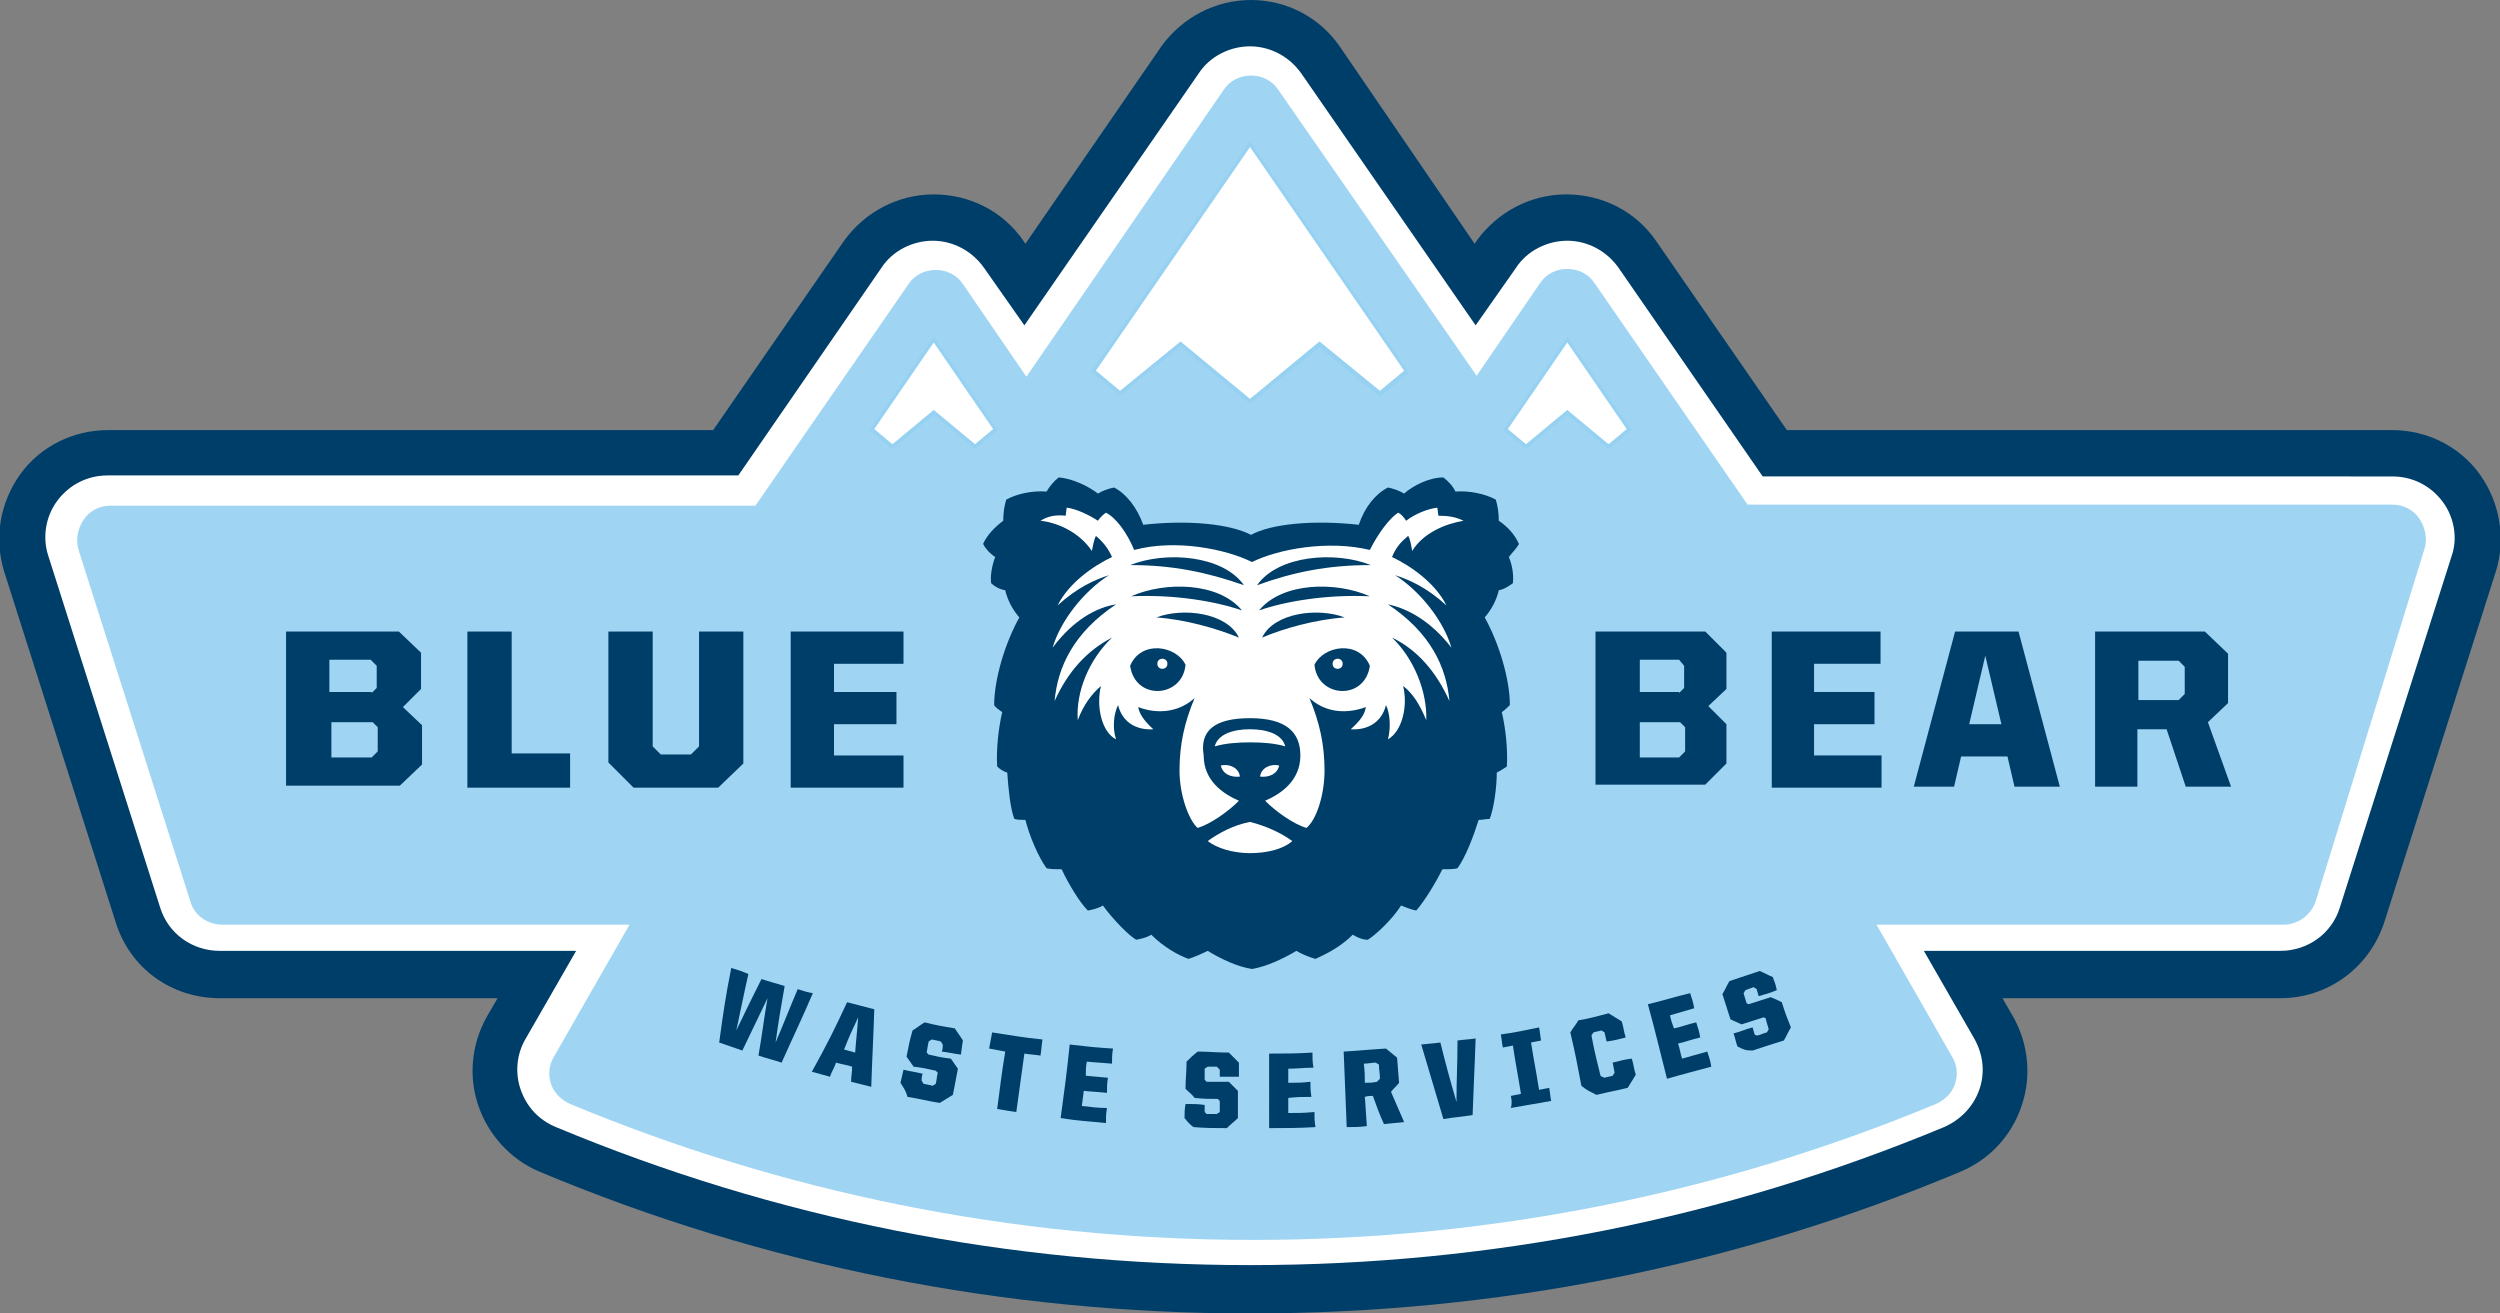
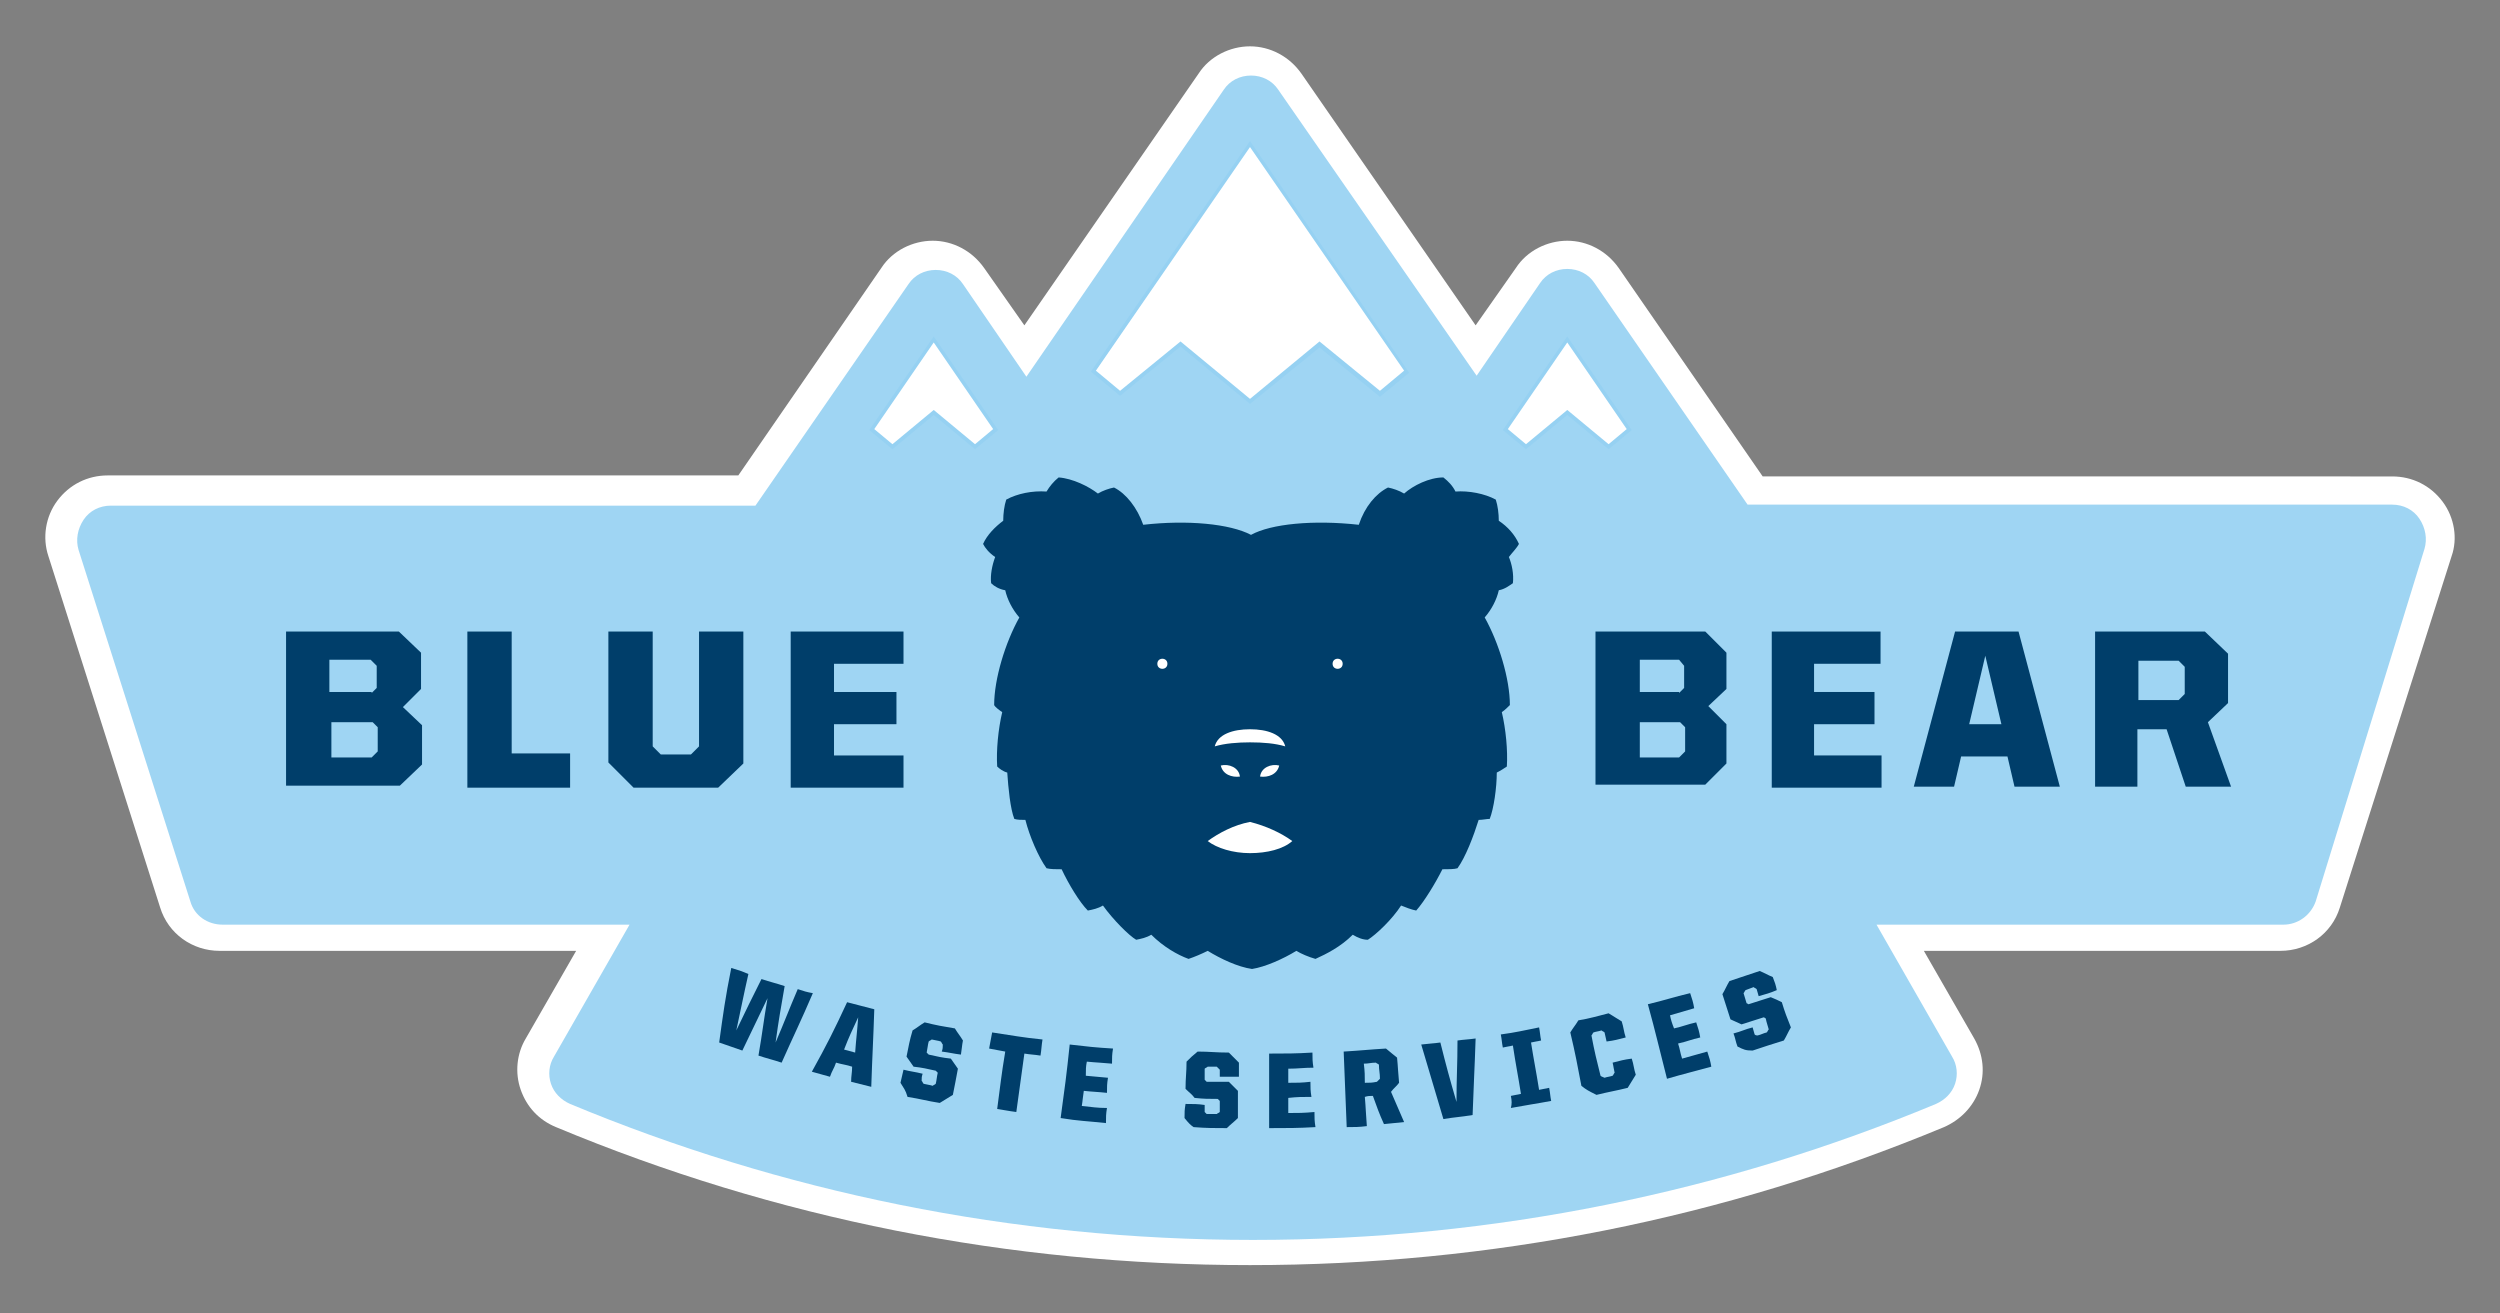
<svg xmlns="http://www.w3.org/2000/svg" version="1.1" id="Layer_1" x="0px" y="0px" viewBox="0 0 248.2 130.4" style="enable-background:new 0 0 248.2 130.4;" xml:space="preserve">
  <rect x="0" y="0" width="248.2" height="130.4" fill="#808080" stroke="none" />
  <style type="text/css">
	.st0{fill:#003E6A;}
	.st1{fill:#FFFFFF;}
	.st2{fill:#9FD5F3;}
	.st3{fill:#96D1F2;}
</style>
  <g>
-     <path class="st0" d="M246.2,47.1c-2-2.8-5.3-4.4-8.7-4.4h-60.1l-13-18.8c-2-2.9-5.3-4.6-8.9-4.6c-3.5,0-6.8,1.7-8.9,4.6l-0.2,0.3   L133,4.6c-2-2.9-5.3-4.6-8.8-4.6c-3.5,0-6.8,1.7-8.9,4.6l-13.5,19.6l-0.2-0.3c-2-2.9-5.3-4.6-8.9-4.6c-3.5,0-6.8,1.7-8.9,4.6   l-13,18.8H10.7c-3.4,0-6.7,1.6-8.7,4.4c-2,2.8-2.6,6.3-1.6,9.6l11.1,34.9c1.4,4.5,5.5,7.5,10.3,7.5h27.6l-1.1,1.9   c-1.5,2.7-1.8,5.9-0.8,8.8c1,2.9,3.2,5.3,6,6.5c22.4,9.4,46.2,14.1,70.6,14.1c24.5,0,48.2-4.7,70.6-14.1c2.8-1.2,5-3.5,6-6.5   c1-2.9,0.7-6.1-0.8-8.8l-1.1-1.9h27.6c4.7,0,8.8-3,10.3-7.5l11.1-34.9C248.8,53.5,248.2,49.9,246.2,47.1z" />
    <path class="st1" d="M242.5,49.8c-1.2-1.6-3-2.5-5-2.5H175l-14.3-20.7c-1.2-1.7-3.1-2.7-5.1-2.7c-2,0-4,1-5.1,2.7l-4,5.7l-17.3-25   c-1.2-1.7-3.1-2.7-5.1-2.7c-2,0-4,1-5.1,2.7l-17.3,25l-4-5.7c-1.2-1.7-3.1-2.7-5.1-2.7c-2,0-4,1-5.1,2.7L73.3,47.2H10.7   c-2,0-3.8,0.9-5,2.5c-1.2,1.6-1.5,3.7-0.9,5.5l11.1,34.9c0.8,2.6,3.2,4.3,5.9,4.3h35.4l-5,8.7c-0.9,1.5-1.1,3.4-0.5,5.1   c0.6,1.7,1.8,3,3.5,3.7c21.8,9.1,45,13.7,68.9,13.7c23.9,0,47-4.6,68.9-13.7c1.6-0.7,2.9-2,3.5-3.7c0.6-1.7,0.4-3.5-0.5-5.1l-5-8.7   h35.4c2.7,0,5.1-1.7,5.9-4.3l11.1-34.9C244,53.5,243.7,51.4,242.5,49.8z" />
    <path class="st2" d="M240.7,54.5c0.3-1,0.1-2.1-0.5-3c-0.6-0.9-1.6-1.4-2.7-1.4h-64l-15.2-22c-0.6-0.9-1.6-1.4-2.7-1.4   c-1.1,0-2.1,0.5-2.7,1.4l-6.3,9.2L126.9,8.9c-0.6-0.9-1.6-1.4-2.7-1.4c-1.1,0-2.1,0.5-2.7,1.4l-19.6,28.5l-6.3-9.2   c-0.6-0.9-1.6-1.4-2.7-1.4c-1.1,0-2.1,0.5-2.7,1.4l-15.2,22h-64c-1.1,0-2.1,0.5-2.7,1.4c-0.6,0.9-0.8,2-0.5,3l11.1,34.9   c0.4,1.4,1.7,2.3,3.2,2.3h40.4l-7.5,13.1c-0.5,0.8-0.6,1.8-0.3,2.7c0.3,0.9,1,1.6,1.9,2c20.9,8.7,43.8,13.5,67.8,13.5   c24,0,46.9-4.8,67.8-13.5c0.9-0.4,1.6-1.1,1.9-2c0.3-0.9,0.2-1.9-0.3-2.7l-7.5-13.1h40.4c1.4,0,2.7-0.9,3.2-2.3L240.7,54.5z" />
    <path class="st0" d="M150.8,54c-0.4-0.9-1.1-1.7-2-2.3c0-0.7-0.1-1.5-0.3-2.1c-1.1-0.6-2.7-0.9-4-0.8c-0.3-0.6-0.7-1-1.2-1.4   c-1.4,0-3,0.8-3.9,1.6c-0.5-0.3-1.1-0.5-1.6-0.6c-1.2,0.6-2.3,1.9-2.9,3.7c-4.5-0.5-8.7-0.1-10.7,1c-2.1-1.1-6.3-1.5-10.7-1   c-0.6-1.7-1.7-3.1-2.9-3.7c-0.5,0.1-1.1,0.3-1.6,0.6c-0.9-0.7-2.5-1.5-3.9-1.6c-0.5,0.4-0.9,0.9-1.2,1.4c-1.4-0.1-2.9,0.2-4,0.8   c-0.2,0.6-0.3,1.4-0.3,2.1c-0.8,0.6-1.6,1.4-2,2.3c0.2,0.4,0.6,0.9,1.2,1.3c-0.3,0.8-0.5,1.8-0.4,2.6c0.3,0.3,0.8,0.6,1.4,0.7   c0.2,0.9,0.7,1.9,1.4,2.7c-1.4,2.5-2.5,6.1-2.5,8.7c0.1,0.2,0.5,0.5,0.8,0.7c-0.4,1.7-0.6,3.8-0.5,5.4c0.2,0.2,0.6,0.5,1,0.6   c0.1,1.5,0.3,3.6,0.7,4.6c0.3,0.1,0.7,0.1,1.1,0.1c0.4,1.6,1.3,3.7,2.1,4.8c0.4,0.1,0.9,0.1,1.5,0.1c0.7,1.5,1.8,3.3,2.6,4.1   c0.5-0.1,1-0.2,1.5-0.5c1,1.4,2.6,3,3.3,3.4c0.5-0.1,1-0.2,1.5-0.5c1.2,1.2,2.6,2,3.7,2.4c0.6-0.2,1.3-0.5,1.9-0.8   c1.3,0.8,3,1.6,4.4,1.8c1.3-0.2,3.1-1,4.4-1.8c0.5,0.3,1.2,0.6,1.9,0.8c1.1-0.5,2.5-1.2,3.7-2.4c0.5,0.3,1,0.5,1.5,0.5   c0.8-0.5,2.4-2,3.3-3.4c0.5,0.2,1,0.4,1.5,0.5c0.8-0.9,1.9-2.7,2.6-4.1c0.6,0,1.2,0,1.5-0.1c0.8-1.1,1.6-3.2,2.1-4.8   c0.4,0,0.8-0.1,1.1-0.1c0.4-1,0.7-3.1,0.7-4.6c0.4-0.2,0.7-0.4,1-0.6c0.1-1.6-0.1-3.7-0.5-5.4c0.3-0.2,0.6-0.5,0.8-0.7   c0-2.6-1.1-6.2-2.5-8.7c0.7-0.8,1.2-1.8,1.4-2.7c0.6-0.1,1.1-0.5,1.4-0.7c0.1-0.9-0.1-1.9-0.4-2.6C150.1,54.9,150.6,54.4,150.8,54z   " />
-     <path class="st1" d="M124.1,71.3c3.6,0,5,1.4,5,3.7c0,2.5-1.9,3.8-3.5,4.5c1.1,1.1,2.8,2.3,4.1,2.7c1-0.8,1.8-3.3,1.8-5.7   c0-2.6-0.5-4.8-1.5-7.2c1.4,1.3,3.4,1.7,5.6,0.9c-0.1,0.7-0.5,1.3-1.5,2.2c1.3,0.1,3-0.4,3.5-2.4c0.4,0.8,0.5,2.2,0.2,3.4   c1.4-0.8,2-3.3,1.5-5.3c0.9,0.7,1.6,1.7,2.3,3.4c0.1-2.8-1.2-6.1-3.4-8.2c2.5,1.2,4.4,3.4,5.7,6.3c-0.3-3.4-1.9-6.8-6.1-9.6   c1.9,0.4,4.2,1.6,6.3,4.3c-0.8-2.7-3.1-5.6-5.6-7.2c1.5,0.5,3.1,1.2,5.1,3c-1.1-2.2-3.5-3.9-5.4-4.8c0.4-1,0.9-1.5,1.6-2.1   c0.2,0.3,0.3,0.9,0.4,1.5c1.1-1.8,3.3-2.7,5.1-3c-0.8-0.4-1.6-0.5-2.5-0.5l-0.1-0.8c-0.9,0.1-2.2,0.6-3.1,1.3   c-0.2-0.3-0.5-0.7-0.8-0.8c-0.9,0.6-2,2.1-2.8,3.7c-4.1-1-9.1-0.1-11.7,1.2c-2.6-1.3-7.6-2.3-11.7-1.2c-0.7-1.7-1.8-3.2-2.8-3.7   c-0.3,0.2-0.6,0.5-0.8,0.8c-0.9-0.6-2.2-1.2-3.1-1.3l-0.1,0.8c-0.9-0.1-1.7,0-2.5,0.5c1.8,0.2,3.9,1.2,5.1,3   c0.1-0.5,0.2-1.1,0.4-1.5c0.7,0.6,1.2,1.2,1.6,2.1c-1.9,0.9-4.3,2.6-5.4,4.8c2-1.8,3.6-2.5,5.1-3c-2.5,1.6-4.8,4.5-5.6,7.2   c2.1-2.8,4.4-4,6.3-4.3c-4.2,2.8-5.8,6.2-6.1,9.6c1.3-2.9,3.2-5,5.7-6.3c-2.3,2.2-3.6,5.4-3.4,8.2c0.6-1.6,1.4-2.6,2.3-3.4   c-0.5,2.1,0.1,4.6,1.5,5.3c-0.4-1.2-0.2-2.6,0.2-3.4c0.5,2,2.2,2.5,3.5,2.4c-1-0.9-1.4-1.6-1.5-2.2c2.1,0.8,4.2,0.4,5.6-0.9   c-1,2.4-1.5,4.6-1.5,7.2c0,2.4,0.9,4.9,1.8,5.7c1.3-0.4,3-1.6,4.1-2.7c-1.6-0.7-3.5-2-3.5-4.5C119.1,72.6,120.5,71.3,124.1,71.3z" />
    <path class="st0" d="M136.1,56.1c-3.5-1.4-9.2-1-11.3,2C128.4,56.8,131.8,56.1,136.1,56.1z" />
    <path class="st0" d="M136,59.2c-3.4-1.5-8.7-1.4-11,1.4C127.6,59.7,131.7,59,136,59.2z" />
    <path class="st0" d="M133.5,61.3c-2.6-1-7-0.5-8.2,2C127.4,62.4,130.6,61.5,133.5,61.3z" />
    <path class="st0" d="M136,66.1c-1.1-2.6-4.6-2-5.5-0.1C130.8,69.3,135.5,69.6,136,66.1z" />
    <circle class="st1" cx="132.8" cy="65.9" r="0.5" />
    <path class="st1" d="M127,76c-0.8-0.2-1.8,0.2-1.9,1.1C125.9,77.2,126.8,76.9,127,76z" />
    <path class="st0" d="M112.2,56.1c3.5-1.4,9.2-1,11.3,2C119.8,56.8,116.4,56.1,112.2,56.1z" />
    <path class="st0" d="M112.3,59.2c3.4-1.5,8.7-1.4,11,1.4C120.7,59.7,116.6,59,112.3,59.2z" />
-     <path class="st0" d="M114.8,61.3c2.6-1,7-0.5,8.2,2C120.8,62.4,117.7,61.5,114.8,61.3z" />
    <path class="st0" d="M112.2,66.1c1.1-2.6,4.6-2,5.5-0.1C117.4,69.3,112.7,69.6,112.2,66.1z" />
    <circle class="st1" cx="115.4" cy="65.9" r="0.5" />
    <path class="st1" d="M124.1,72.4c-1.7,0-3.2,0.5-3.5,1.7c1-0.3,2.3-0.4,3.5-0.4c1.3,0,2.5,0.1,3.5,0.4   C127.3,72.9,125.8,72.4,124.1,72.4z" />
    <path class="st1" d="M121.2,76c0.8-0.2,1.8,0.2,1.9,1.1C122.3,77.2,121.4,76.9,121.2,76z" />
    <path class="st1" d="M124.1,81.6c-1.6,0.3-3.1,1.1-4.2,1.9c0.9,0.7,2.5,1.2,4.2,1.2c1.7,0,3.3-0.4,4.2-1.2   C127.2,82.7,125.7,82,124.1,81.6z" />
    <path class="st0" d="M28.4,62.7h11.2l2.2,2.1v3.6L40,70.2l1.9,1.8v3.9l-2.2,2.1H28.4V62.7z M36.9,68.8l0.5-0.5v-2.2l-0.6-0.6h-4.1   v3.2H36.9z M36.9,75.2l0.6-0.6v-2.4L37,71.7h-4.1v3.5H36.9z" />
    <path class="st0" d="M46.4,62.7h4.4v12.1h5.8v3.4H46.4V62.7z" />
    <path class="st0" d="M60.4,75.7V62.7h4.4v11.4l0.8,0.8h3l0.8-0.8V62.7h4.4v13.1l-2.5,2.4h-8.4L60.4,75.7z" />
    <path class="st0" d="M78.5,62.7h11.2v3.2h-6.9v2.8h6.2v3.2h-6.2v3.1h6.9v3.2H78.5V62.7z" />
    <path class="st0" d="M158.5,62.7h10.8l2.1,2.1v3.6l-1.8,1.7l1.8,1.8v3.9l-2.1,2.1h-10.9V62.7z M166.7,68.8l0.5-0.5v-2.2l-0.5-0.6   h-3.9v3.2H166.7z M166.7,75.2l0.6-0.6v-2.4l-0.5-0.5h-4v3.5H166.7z" />
    <path class="st0" d="M175.9,62.7h10.8v3.2h-6.6v2.8h6v3.2h-6v3.1h6.7v3.2h-10.9V62.7z" />
    <path class="st0" d="M194.1,62.7h6.3l4.1,15.4H200l-0.7-3h-4.6l-0.7,3h-4L194.1,62.7z M195.5,71.9h3.2l-1.6-6.8L195.5,71.9z" />
    <path class="st0" d="M208,62.7h10.9l2.3,2.2v4.9l-2,1.9l2.3,6.4H217l-1.9-5.7h-2.9v5.7H208V62.7z M216.3,69.5l0.6-0.6v-2.7   l-0.6-0.6h-4v3.9H216.3z" />
    <path class="st0" d="M72.6,96.1c0.7,0.2,1,0.3,1.7,0.6c-0.5,2.2-0.7,3.3-1.2,5.6c1-2.1,1.5-3.1,2.5-5.1c0.9,0.3,1.4,0.4,2.3,0.7   c-0.4,2.3-0.6,3.4-0.9,5.6c0.9-2.1,1.3-3.2,2.2-5.3c0.6,0.2,0.9,0.3,1.5,0.4c-1.2,2.8-1.9,4.2-3.1,6.9c-0.9-0.3-1.4-0.4-2.3-0.7   c0.4-2.3,0.5-3.4,0.9-5.7c-1,2.1-1.5,3.1-2.5,5.2c-0.9-0.3-1.4-0.5-2.3-0.8C71.8,100.6,72,99.1,72.6,96.1z" />
    <path class="st0" d="M84.1,99.5c1.1,0.3,1.6,0.4,2.7,0.7c-0.1,3.1-0.2,4.6-0.3,7.7c-0.8-0.2-1.2-0.3-2-0.5c0-0.6,0.1-0.9,0.1-1.5   c-0.6-0.2-0.9-0.2-1.6-0.4c-0.2,0.6-0.4,0.8-0.6,1.4c-0.7-0.2-1.1-0.3-1.8-0.5C82.1,103.7,82.8,102.3,84.1,99.5z M83.8,104.2   c0.4,0.1,0.7,0.2,1.1,0.3c0.1-1.4,0.2-2.1,0.3-3.5C84.6,102.3,84.3,102.9,83.8,104.2z" />
    <path class="st0" d="M89.4,107.5c0.1-0.5,0.2-0.8,0.3-1.3c0.8,0.2,1.1,0.2,1.9,0.4c-0.1,0.3-0.1,0.4-0.1,0.7   c0.1,0.1,0.1,0.2,0.2,0.3c0.4,0.1,0.6,0.1,0.9,0.2c0.1-0.1,0.2-0.1,0.3-0.2c0.1-0.4,0.1-0.7,0.2-1.1c-0.1-0.1-0.1-0.1-0.2-0.2   c-0.9-0.2-1.3-0.3-2.2-0.4c-0.3-0.4-0.4-0.6-0.7-1c0.2-1,0.3-1.6,0.6-2.6c0.5-0.3,0.7-0.5,1.2-0.8c1.2,0.3,1.8,0.4,3,0.6   c0.3,0.5,0.5,0.7,0.8,1.2c-0.1,0.5-0.1,0.8-0.2,1.4c-0.8-0.1-1.1-0.2-1.9-0.3c0.1-0.3,0.1-0.4,0.1-0.7c-0.1-0.1-0.1-0.2-0.2-0.3   c-0.3-0.1-0.5-0.1-0.9-0.2c-0.1,0.1-0.2,0.1-0.3,0.2c-0.1,0.4-0.1,0.6-0.2,1.1c0.1,0.1,0.1,0.1,0.2,0.2c0.9,0.2,1.3,0.3,2.2,0.4   c0.3,0.4,0.4,0.6,0.7,1c-0.2,1.1-0.3,1.6-0.5,2.6c-0.5,0.3-0.8,0.5-1.3,0.8c-1.3-0.2-1.9-0.4-3.2-0.6   C89.9,108.2,89.7,108,89.4,107.5z" />
    <path class="st0" d="M99.8,104.4c-0.6-0.1-1-0.2-1.6-0.3c0.1-0.6,0.2-1,0.3-1.6c2,0.3,3,0.5,5,0.7c-0.1,0.6-0.1,1-0.2,1.6   c-0.6-0.1-1-0.1-1.6-0.2c-0.3,2.3-0.5,3.5-0.8,5.8c-0.8-0.1-1.2-0.2-1.9-0.3C99.3,107.9,99.4,106.8,99.8,104.4z" />
    <path class="st0" d="M106.2,103.7c1.7,0.2,2.6,0.3,4.3,0.4c-0.1,0.6-0.1,0.9-0.1,1.5c-1-0.1-1.5-0.1-2.5-0.2   c-0.1,0.5-0.1,0.8-0.1,1.4c0.9,0.1,1.3,0.1,2.2,0.2c-0.1,0.6-0.1,0.9-0.1,1.5c-0.9-0.1-1.4-0.1-2.3-0.2c-0.1,0.6-0.1,0.9-0.2,1.5   c1,0.1,1.5,0.2,2.5,0.2c-0.1,0.6-0.1,0.9-0.1,1.5c-1.8-0.2-2.7-0.2-4.5-0.5C105.7,108.1,105.9,106.6,106.2,103.7z" />
    <path class="st0" d="M117.6,111c0-0.6,0-0.8,0.1-1.4c0.8,0,1.2,0,1.9,0.1c0,0.3,0,0.4,0,0.7c0.1,0.1,0.1,0.1,0.2,0.2   c0.4,0,0.6,0,1,0c0.1-0.1,0.2-0.1,0.3-0.2c0-0.4,0-0.7,0-1.1c-0.1-0.1-0.1-0.1-0.2-0.2c-0.9,0-1.4,0-2.3-0.1   c-0.3-0.4-0.5-0.5-0.9-0.9c0-1.1,0.1-1.6,0.1-2.7c0.4-0.4,0.6-0.6,1.1-1c1.2,0,1.8,0.1,3.1,0.1c0.4,0.4,0.6,0.6,1,1   c0,0.6,0,0.8,0,1.4c-0.8,0-1.1,0-1.9,0c0-0.3,0-0.4,0-0.7c-0.1-0.1-0.2-0.2-0.3-0.3c-0.3,0-0.5,0-0.9,0c-0.1,0.1-0.2,0.1-0.3,0.2   c0,0.4,0,0.7,0,1.1c0.1,0.1,0.1,0.1,0.2,0.2c0.9,0,1.3,0,2.2,0c0.3,0.3,0.5,0.5,0.9,0.9c0,1.1,0,1.6,0,2.7c-0.4,0.4-0.7,0.6-1.1,1   c-1.3,0-2,0-3.3-0.1C118.2,111.7,118,111.5,117.6,111z" />
    <path class="st0" d="M126,104.6c1.7,0,2.6,0,4.3-0.1c0,0.6,0,0.9,0.1,1.5c-1,0-1.5,0.1-2.5,0.1c0,0.5,0,0.8,0,1.4   c0.9,0,1.3,0,2.2-0.1c0,0.6,0,0.9,0.1,1.5c-0.9,0-1.4,0-2.3,0.1c0,0.6,0,0.9,0,1.5c1,0,1.5,0,2.6-0.1c0,0.6,0,0.9,0.1,1.5   c-1.8,0.1-2.7,0.1-4.6,0.1C126,109.1,126,107.6,126,104.6z" />
    <path class="st0" d="M133.4,104.4c1.7-0.1,2.5-0.2,4.2-0.3c0.5,0.4,0.7,0.6,1.1,0.9c0.1,1,0.1,1.5,0.2,2.5   c-0.3,0.4-0.5,0.5-0.8,0.9c0.5,1.2,0.8,1.8,1.3,3c-0.8,0.1-1.2,0.1-2,0.2c-0.5-1.1-0.7-1.7-1.1-2.8c-0.3,0-0.5,0-0.8,0.1   c0.1,1.1,0.1,1.7,0.2,2.9c-0.8,0.1-1.2,0.1-2,0.1C133.6,108.9,133.5,107.4,133.4,104.4z M136.7,107.4c0.1-0.1,0.2-0.2,0.3-0.3   c0-0.6-0.1-0.8-0.1-1.4c-0.1-0.1-0.2-0.1-0.3-0.2c-0.5,0-0.7,0.1-1.2,0.1c0.1,0.8,0.1,1.2,0.1,1.9   C136,107.5,136.2,107.5,136.7,107.4z" />
    <path class="st0" d="M141.1,103.7c0.8-0.1,1.2-0.1,1.9-0.2c0.6,2.4,0.9,3.5,1.6,5.9c0-2.4,0.1-3.7,0.1-6.1c0.7-0.1,1.1-0.1,1.8-0.2   c-0.1,3.1-0.2,4.6-0.3,7.6c-1.2,0.2-1.7,0.2-2.9,0.4C142.4,108.1,142,106.7,141.1,103.7z" />
    <path class="st0" d="M150,108.8c0.4-0.1,0.6-0.1,1-0.2c-0.3-1.9-0.5-2.8-0.8-4.8c-0.4,0.1-0.6,0.1-1,0.2c-0.1-0.5-0.1-0.8-0.2-1.3   c1.5-0.2,2.3-0.4,3.8-0.7c0.1,0.5,0.1,0.8,0.2,1.3c-0.4,0.1-0.6,0.1-1,0.2c0.3,1.9,0.5,2.8,0.8,4.7c0.4-0.1,0.6-0.1,1-0.2   c0.1,0.5,0.1,0.8,0.2,1.3c-1.6,0.3-2.4,0.4-4,0.7C150.1,109.6,150.1,109.3,150,108.8z" />
    <path class="st0" d="M157,107.8c-0.4-2.1-0.6-3.2-1.1-5.3c0.3-0.5,0.5-0.7,0.8-1.2c1.2-0.2,1.8-0.4,3-0.7c0.5,0.3,0.8,0.5,1.3,0.8   c0.2,0.6,0.2,1,0.4,1.6c-0.8,0.2-1.1,0.3-1.9,0.4c-0.1-0.4-0.1-0.5-0.2-0.9c-0.1-0.1-0.2-0.1-0.3-0.2c-0.3,0.1-0.5,0.1-0.8,0.2   c-0.1,0.1-0.1,0.2-0.2,0.3c0.3,1.6,0.5,2.4,0.9,4c0.1,0.1,0.2,0.1,0.4,0.2c0.3-0.1,0.5-0.1,0.8-0.2c0.1-0.1,0.1-0.2,0.2-0.3   c-0.1-0.4-0.1-0.6-0.2-1c0.8-0.2,1.1-0.3,1.9-0.4c0.2,0.6,0.2,1,0.4,1.6c-0.3,0.5-0.5,0.8-0.8,1.3c-1.2,0.3-1.9,0.4-3.1,0.7   C157.7,108.3,157.5,108.2,157,107.8z" />
    <path class="st0" d="M163.6,99.7c1.7-0.4,2.5-0.7,4.2-1.1c0.2,0.6,0.3,0.9,0.4,1.5c-1,0.3-1.4,0.4-2.4,0.7c0.1,0.5,0.2,0.8,0.4,1.3   c0.9-0.2,1.3-0.4,2.2-0.6c0.2,0.6,0.3,0.9,0.4,1.5c-0.9,0.2-1.3,0.4-2.2,0.6c0.2,0.6,0.2,0.9,0.4,1.5c1-0.3,1.5-0.4,2.5-0.7   c0.2,0.6,0.3,0.9,0.4,1.5c-1.8,0.5-2.7,0.7-4.4,1.2C164.7,104,164.4,102.6,163.6,99.7z" />
    <path class="st0" d="M172.5,103.9c-0.2-0.5-0.2-0.8-0.4-1.3c0.8-0.2,1.1-0.4,1.9-0.6c0.1,0.3,0.1,0.4,0.2,0.7   c0.1,0.1,0.2,0.1,0.3,0.1c0.4-0.1,0.5-0.2,0.9-0.3c0.1-0.1,0.1-0.2,0.2-0.3c-0.1-0.4-0.2-0.6-0.3-1.1c-0.1,0-0.1-0.1-0.2-0.1   c-0.9,0.3-1.3,0.4-2.2,0.7c-0.4-0.2-0.7-0.3-1.1-0.5c-0.3-1-0.5-1.5-0.8-2.5c0.3-0.5,0.4-0.8,0.7-1.3c1.2-0.4,1.8-0.6,3-1   c0.5,0.2,0.8,0.4,1.3,0.6c0.2,0.5,0.3,0.8,0.4,1.3c-0.7,0.3-1.1,0.4-1.8,0.6c-0.1-0.3-0.1-0.4-0.2-0.7c-0.1-0.1-0.2-0.1-0.3-0.2   c-0.3,0.1-0.5,0.2-0.8,0.3c-0.1,0.1-0.1,0.2-0.2,0.3c0.1,0.4,0.2,0.6,0.3,1c0.1,0,0.1,0.1,0.2,0.1c0.9-0.3,1.3-0.4,2.2-0.7   c0.5,0.2,0.7,0.3,1.1,0.5c0.3,1,0.5,1.5,0.9,2.5c-0.3,0.5-0.4,0.8-0.7,1.3c-1.3,0.4-1.9,0.6-3.1,1   C173.3,104.3,173.1,104.2,172.5,103.9z" />
    <path class="st1" d="M111.2,39.1l6-4.9l6.9,5.7l6.9-5.7c1.9,1.6,4,3.3,6,4.9l2.6-2.2l-15.5-22.5L108.6,37L111.2,39.1z" />
-     <path class="st3" d="M124.1,40.1l-6.9-5.7l-6,4.9l-2.9-2.4l15.8-22.9L139.9,37l-2.9,2.4l-6-4.9L124.1,40.1z M117.2,33.9l6.9,5.7   l6.9-5.7l6,4.9l2.4-2l-15.3-22.2l-15.3,22.2l2.4,2L117.2,33.9z" />
+     <path class="st3" d="M124.1,40.1l-6.9-5.7l-6,4.9l-2.9-2.4l15.8-22.9L139.9,37l-2.9,2.4l-6-4.9L124.1,40.1M117.2,33.9l6.9,5.7   l6.9-5.7l6,4.9l2.4-2l-15.3-22.2l-15.3,22.2l2.4,2L117.2,33.9z" />
    <polygon class="st1" points="151.5,44.3 155.6,41 159.7,44.3 161.7,42.7 155.6,33.7 149.4,42.7  " />
    <path class="st3" d="M159.7,44.6l-4.1-3.4l-4.1,3.4l-2.3-1.9l6.4-9.3l6.4,9.3L159.7,44.6z M155.6,40.7l4.1,3.4l1.8-1.5l-5.9-8.6   l-5.9,8.6l1.8,1.5L155.6,40.7z" />
    <polygon class="st1" points="88.6,44.3 92.7,41 96.8,44.3 98.8,42.7 92.7,33.7 86.5,42.7  " />
    <path class="st3" d="M96.8,44.6l-4.1-3.4l-4.1,3.4l-2.3-1.9l6.4-9.3l6.4,9.3L96.8,44.6z M92.7,40.7l4.1,3.4l1.8-1.5l-5.9-8.6   l-5.9,8.6l1.8,1.5L92.7,40.7z" />
  </g>
</svg>